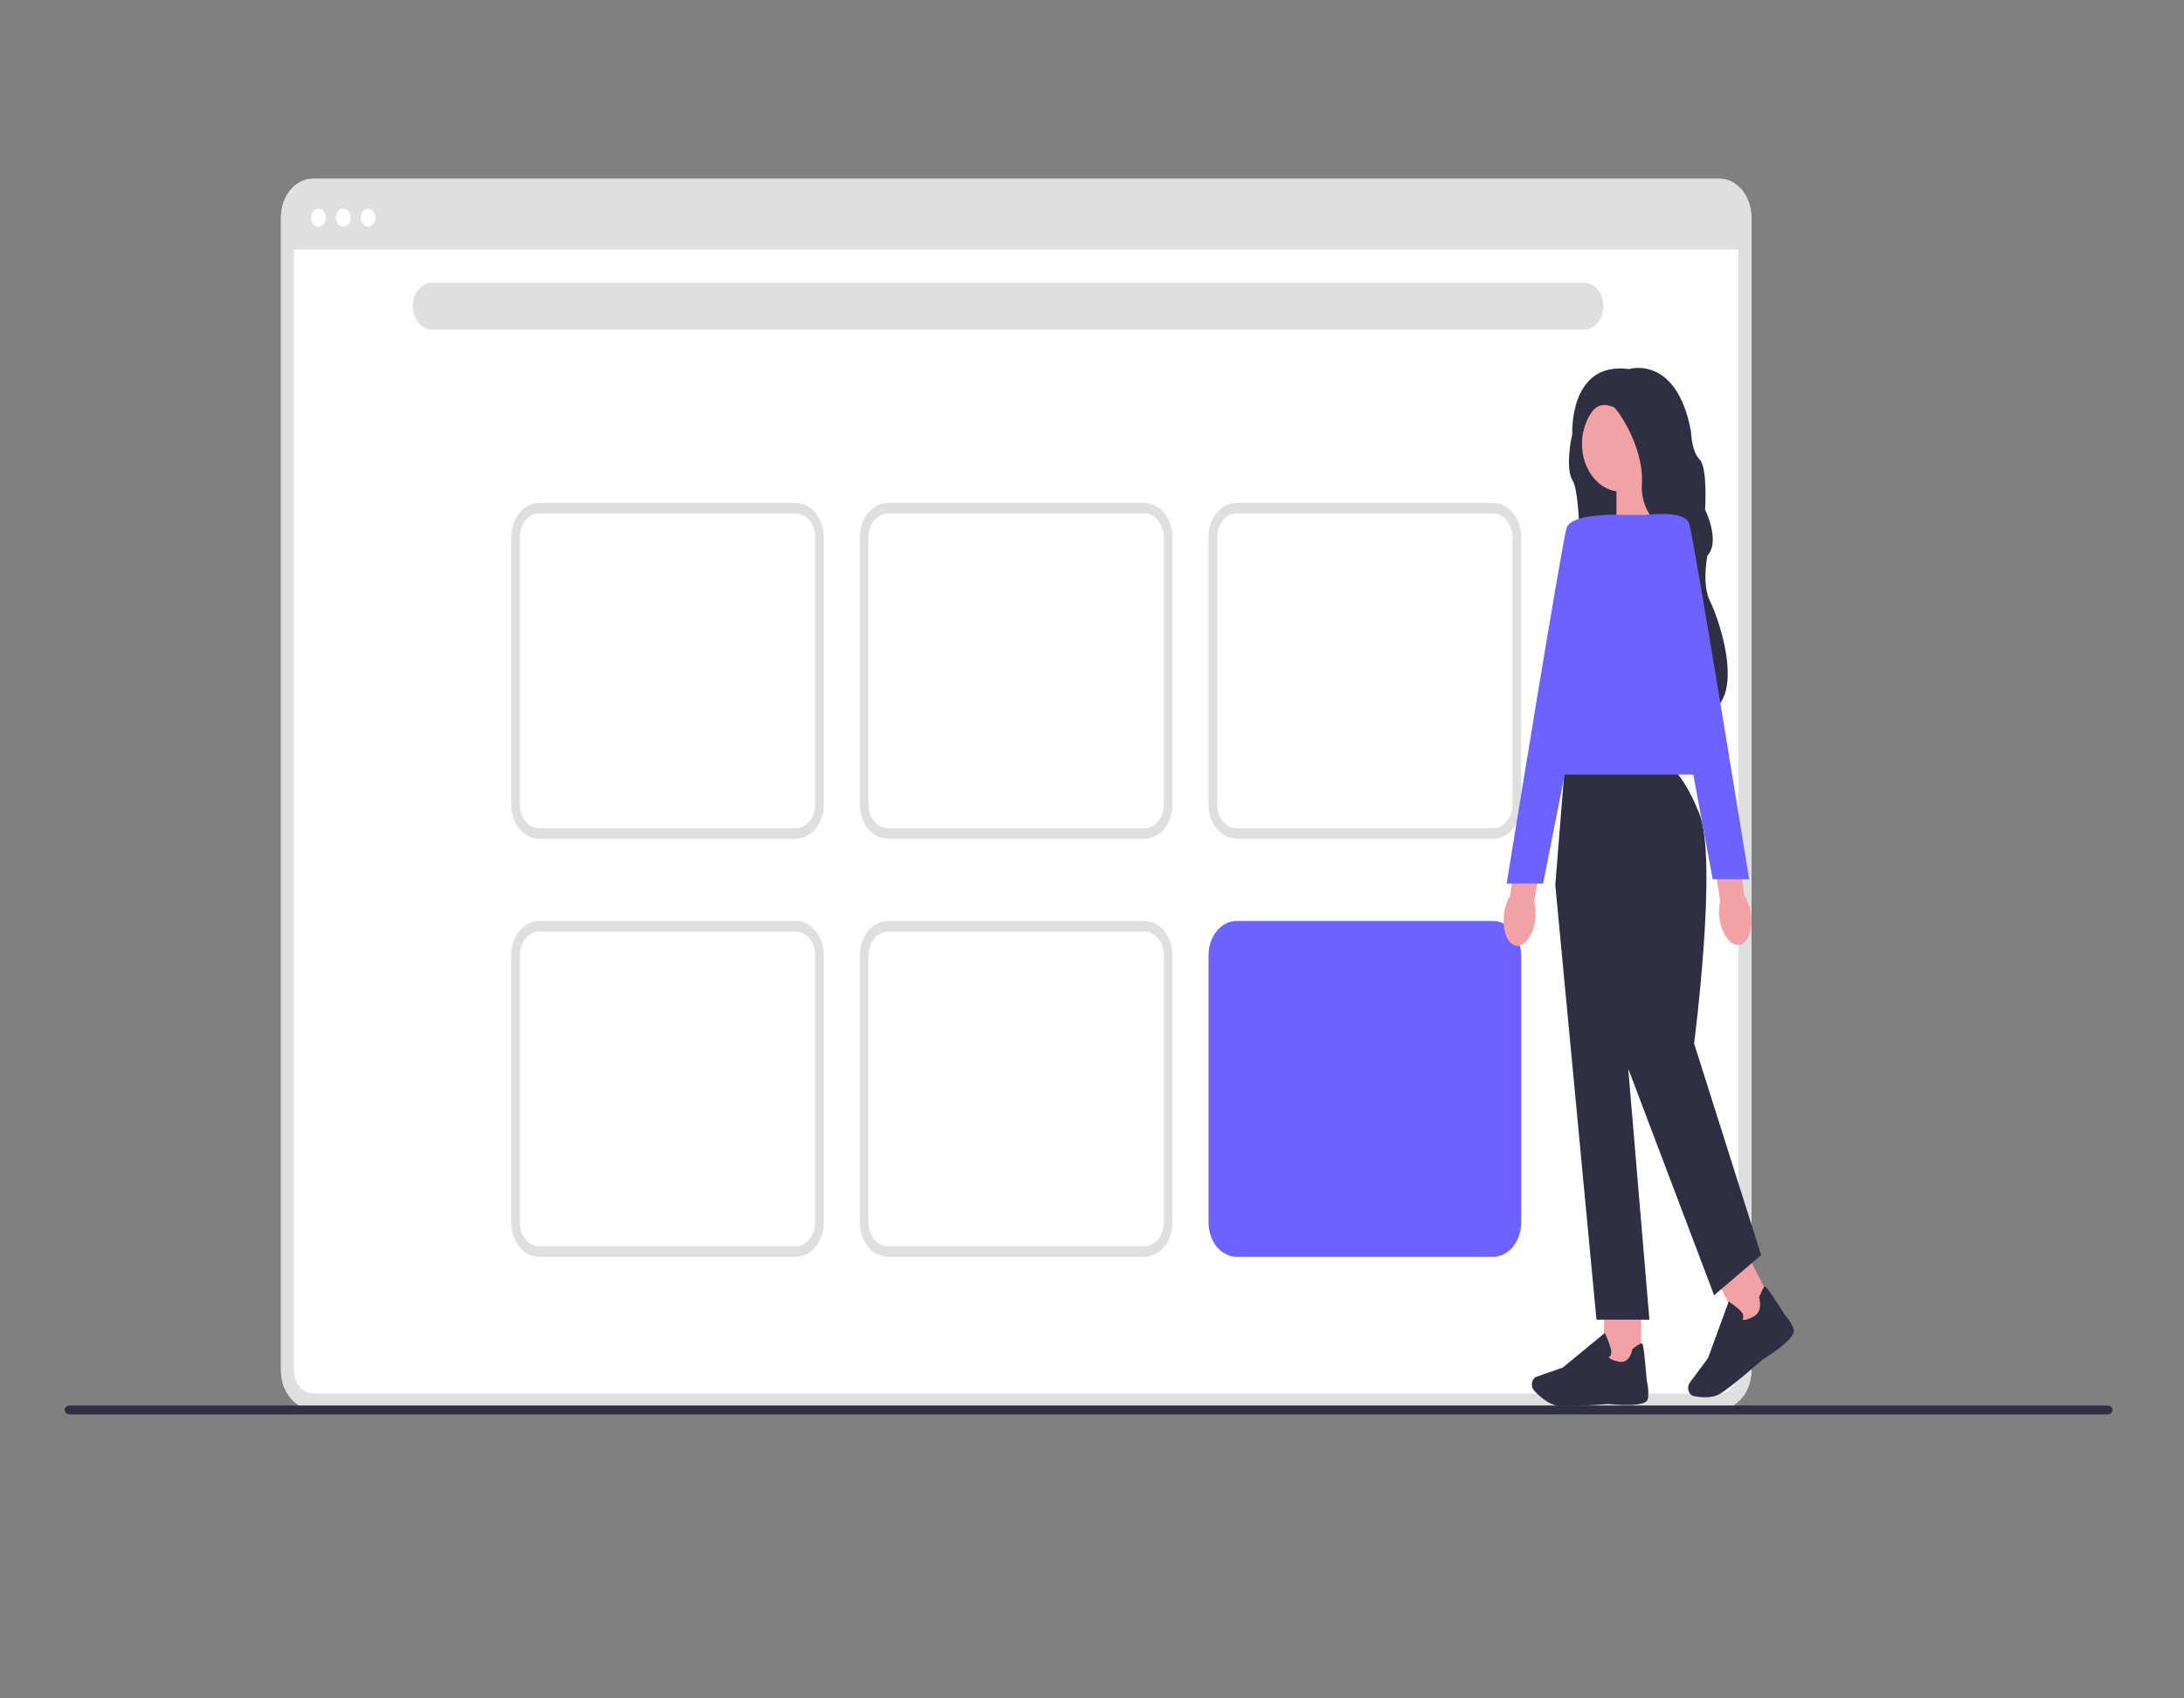
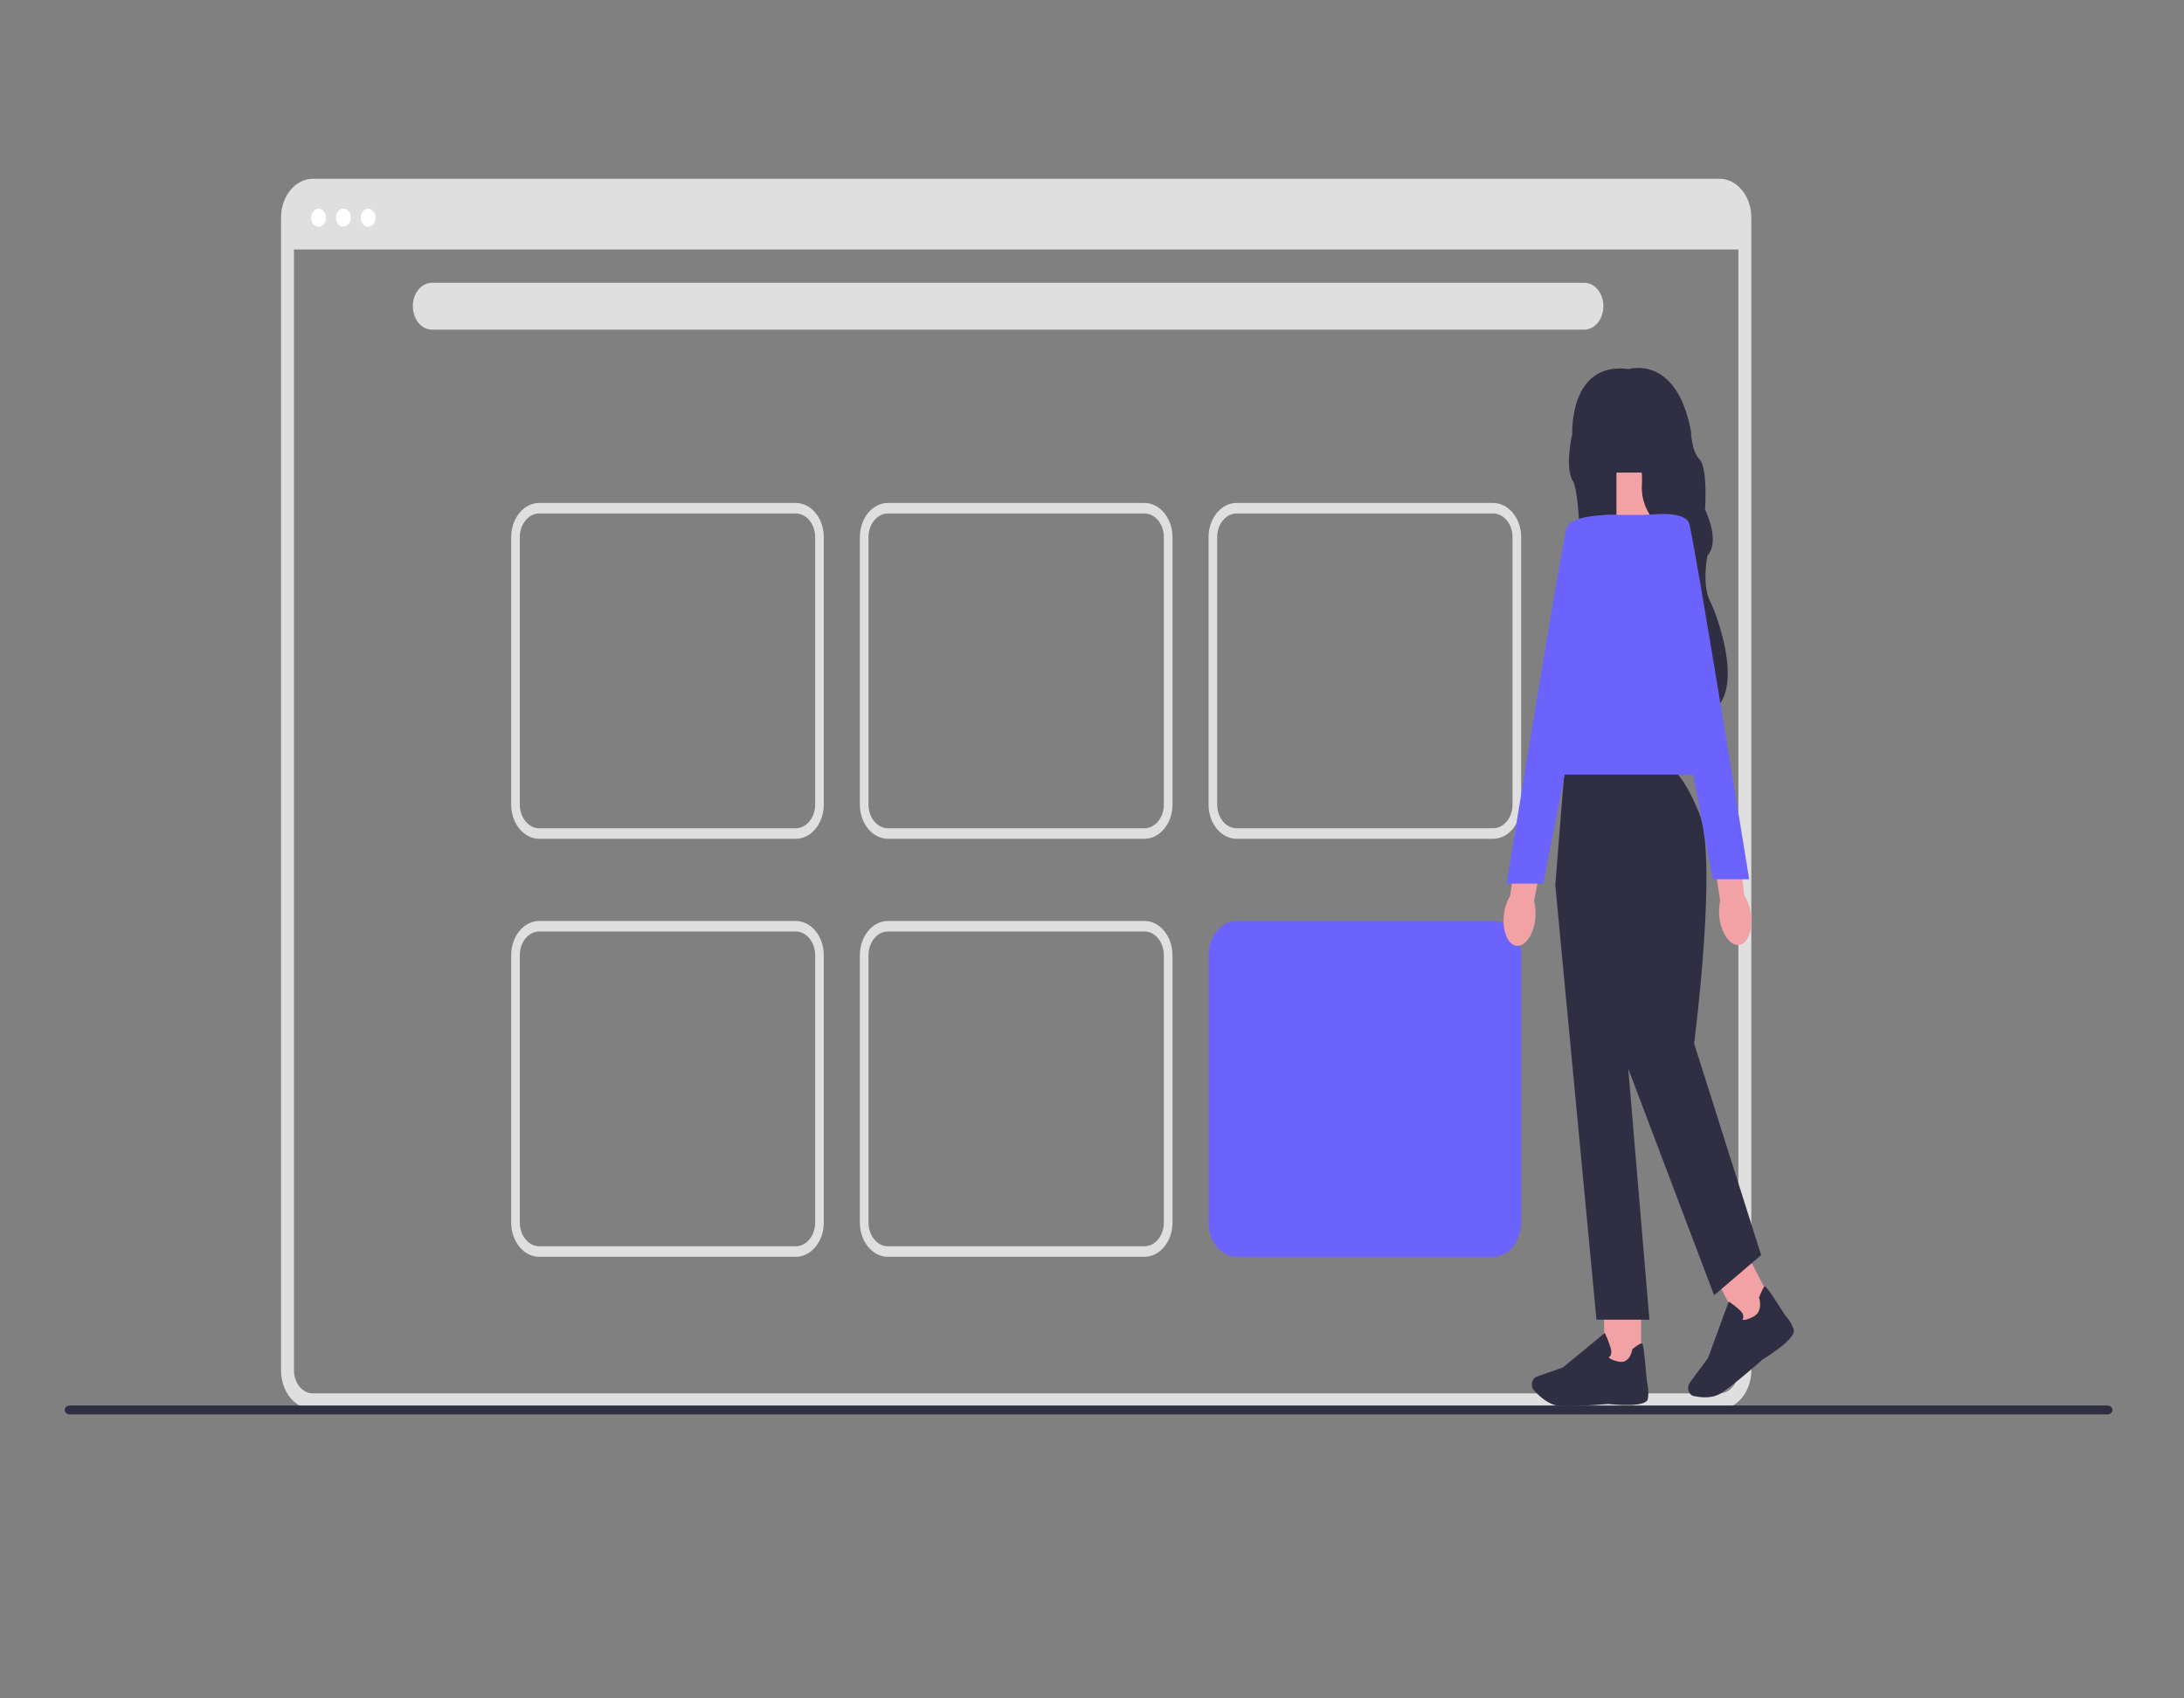
<svg xmlns="http://www.w3.org/2000/svg" width="900" height="700" viewBox="0 0 900 700" fill="none">
  <rect x="0" y="0" width="900" height="700" fill="#808080" stroke="none" />
  <g id="memory">
    <g id="undraw_undraw_undraw_undraw_selected_box_09k4_-1-_jnk6_9unq_-1-_37xp (2) 1" clip-path="url(#clip0_5_47)">
-       <path id="Vector" d="M708.583 580.805H128.923C121.691 580.805 115.809 573.632 115.809 564.811V89.678C115.809 80.858 121.691 73.684 128.923 73.684H708.583C715.815 73.684 721.697 80.858 721.697 89.678V564.8C721.697 573.621 715.815 580.794 708.583 580.794V580.805Z" fill="white" />
      <path id="Vector_2" d="M708.583 580.805H128.923C121.691 580.805 115.809 573.632 115.809 564.811V89.678C115.809 80.858 121.691 73.684 128.923 73.684H708.583C715.815 73.684 721.697 80.858 721.697 89.678V564.8C721.697 573.621 715.815 580.794 708.583 580.794V580.805ZM128.923 80.186C124.632 80.186 121.14 84.444 121.14 89.678V564.8C121.14 570.034 124.632 574.293 128.923 574.293H708.583C712.875 574.293 716.366 570.034 716.366 564.8V89.678C716.366 84.444 712.875 80.186 708.583 80.186H128.923Z" fill="#DFDFDF" />
      <path id="Vector_3" d="M719.032 89.678V102.811H118.475V89.678C118.475 82.635 123.157 76.935 128.923 76.935H708.583C714.358 76.935 719.032 82.645 719.032 89.678Z" fill="#DFDFDF" />
      <path id="Vector_4" d="M131.26 93.46C132.952 93.46 134.325 91.786 134.325 89.721C134.325 87.657 132.952 85.983 131.26 85.983C129.567 85.983 128.194 87.657 128.194 89.721C128.194 91.786 129.567 93.46 131.26 93.46Z" fill="white" />
      <path id="Vector_5" d="M141.486 93.46C143.179 93.46 144.551 91.786 144.551 89.721C144.551 87.657 143.179 85.983 141.486 85.983C139.793 85.983 138.421 87.657 138.421 89.721C138.421 91.786 139.793 93.46 141.486 93.46Z" fill="white" />
      <path id="Vector_6" d="M151.712 93.46C153.405 93.46 154.777 91.786 154.777 89.721C154.777 87.657 153.405 85.983 151.712 85.983C150.019 85.983 148.647 87.657 148.647 89.721C148.647 91.786 150.019 93.46 151.712 93.46Z" fill="white" />
      <path id="Vector_7" d="M652.815 116.54H178.045C173.669 116.54 170.12 120.868 170.12 126.206C170.12 131.544 173.669 135.872 178.045 135.872H652.815C657.192 135.872 660.74 131.544 660.74 126.206C660.74 120.868 657.192 116.54 652.815 116.54Z" fill="#DFDFDF" />
      <path id="Vector_8" d="M327.909 345.709H222.219C215.84 345.709 210.652 339.381 210.652 331.601V221.399C210.652 213.619 215.84 207.291 222.219 207.291H327.909C334.288 207.291 339.477 213.619 339.477 221.399V331.601C339.477 339.381 334.288 345.709 327.909 345.709ZM222.219 211.625C217.804 211.625 214.205 216.014 214.205 221.399V331.601C214.205 336.986 217.804 341.375 222.219 341.375H327.909C332.325 341.375 335.923 336.986 335.923 331.601V221.399C335.923 216.014 332.325 211.625 327.909 211.625H222.219Z" fill="#DFDFDF" />
      <path id="Vector_9" d="M471.598 345.709H365.908C359.529 345.709 354.341 339.381 354.341 331.601V221.399C354.341 213.619 359.529 207.291 365.908 207.291H471.598C477.977 207.291 483.166 213.619 483.166 221.399V331.601C483.166 339.381 477.977 345.709 471.598 345.709ZM365.908 211.625C361.493 211.625 357.894 216.014 357.894 221.399V331.601C357.894 336.986 361.493 341.375 365.908 341.375H471.598C476.014 341.375 479.612 336.986 479.612 331.601V221.399C479.612 216.014 476.014 211.625 471.598 211.625H365.908Z" fill="#DFDFDF" />
      <path id="Vector_10" d="M615.287 345.709H509.597C503.218 345.709 498.03 339.381 498.03 331.601V221.399C498.03 213.619 503.218 207.291 509.597 207.291H615.287C621.666 207.291 626.855 213.619 626.855 221.399V331.601C626.855 339.381 621.666 345.709 615.287 345.709ZM509.597 211.625C505.182 211.625 501.583 216.014 501.583 221.399V331.601C501.583 336.986 505.182 341.375 509.597 341.375H615.287C619.703 341.375 623.301 336.986 623.301 331.601V221.399C623.301 216.014 619.703 211.625 615.287 211.625H509.597Z" fill="#DFDFDF" />
      <path id="Vector_11" d="M327.909 518H222.219C215.84 518 210.652 511.672 210.652 503.892V393.69C210.652 385.91 215.84 379.582 222.219 379.582H327.909C334.288 379.582 339.477 385.91 339.477 393.69V503.892C339.477 511.672 334.288 518 327.909 518ZM222.219 383.916C217.804 383.916 214.205 388.305 214.205 393.69V503.892C214.205 509.277 217.804 513.666 222.219 513.666H327.909C332.325 513.666 335.923 509.277 335.923 503.892V393.69C335.923 388.305 332.325 383.916 327.909 383.916H222.219Z" fill="#DFDFDF" />
      <path id="Vector_12" d="M471.598 518H365.908C359.529 518 354.341 511.672 354.341 503.892V393.69C354.341 385.91 359.529 379.582 365.908 379.582H471.598C477.977 379.582 483.166 385.91 483.166 393.69V503.892C483.166 511.672 477.977 518 471.598 518ZM365.908 383.916C361.493 383.916 357.894 388.305 357.894 393.69V503.892C357.894 509.277 361.493 513.666 365.908 513.666H471.598C476.014 513.666 479.612 509.277 479.612 503.892V393.69C479.612 388.305 476.014 383.916 471.598 383.916H365.908Z" fill="#DFDFDF" />
      <path id="Vector_13" d="M615.287 518H509.597C503.218 518 498.03 511.672 498.03 503.892V393.69C498.03 385.91 503.218 379.582 509.597 379.582H615.287C621.666 379.582 626.855 385.91 626.855 393.69V503.892C626.855 511.672 621.666 518 615.287 518Z" fill="#6C63FF" />
      <path id="Vector_14" d="M26.654 581.13C26.654 582.149 27.604 582.961 28.795 582.961H868.407C869.588 582.961 870.548 582.149 870.548 581.13C870.548 580.111 869.597 579.299 868.407 579.299H28.795C27.613 579.299 26.654 580.111 26.654 581.13Z" fill="#2F2E43" />
      <path id="Vector_15" d="M650.763 170.59L661.664 160.241C661.664 160.241 674.103 164.966 674.422 165.161C674.742 165.356 693.729 219.059 693.729 219.059C693.729 219.059 645.095 249.421 648.649 246.452C652.202 243.505 651.465 203.488 648.16 198.276C644.846 193.053 647.671 179.941 647.671 179.941L650.736 170.579H650.754L650.763 170.59Z" fill="#2F2E43" />
      <path id="Vector_16" d="M680.899 194.786H666.115V223.393L682.419 216.859L680.899 194.786Z" fill="#F2A2A5" />
      <path id="uuid-e8a90abb-812c-425b-81fc-a172025cdd8e-44-44-47-491" d="M632.603 379.268C632.985 376.656 632.834 373.958 632.159 371.401L637.312 344.387L626.322 341.58L622.288 369.288C620.973 371.412 620.12 373.904 619.801 376.526C618.912 383.082 621.071 389.02 624.607 389.768C628.143 390.526 631.724 385.824 632.612 379.268H632.603Z" fill="#F2A2A5" />
      <path id="Vector_17" d="M676.288 537.136H661.025V563.543H676.288V537.136Z" fill="#F2A2A5" />
      <path id="Vector_18" d="M646.17 579.526C652.869 579.526 662.651 578.67 662.722 578.659C665.343 578.941 678.403 580.198 679.051 576.557C679.647 573.209 678.767 569.709 678.643 569.221C677.381 553.997 676.919 553.813 676.635 553.715C676.191 553.553 674.893 554.311 672.788 555.969L672.654 556.077L672.628 556.262C672.592 556.489 671.659 562.08 667.235 561.235C664.205 560.65 663.219 559.827 662.908 559.426C663.166 559.285 663.486 559.036 663.708 558.613C664.036 557.995 664.09 557.193 663.877 556.229C663.308 553.704 661.602 549.966 661.531 549.803L661.336 549.381L643.993 563.652L633.278 567.39C632.47 567.661 631.821 568.376 631.493 569.319C631.039 570.63 631.315 572.169 632.194 573.122C634.14 575.257 638.014 578.909 642.065 579.364C643.14 579.483 644.571 579.537 646.179 579.537L646.17 579.526Z" fill="#2F2E43" />
      <path id="Vector_19" d="M719.752 516.381L706.8 526.232L718.258 548.639L731.209 538.787L719.752 516.381Z" fill="#F2A2A5" />
      <path id="Vector_20" d="M702.542 575.918C704.674 575.918 707.029 575.549 709.01 574.325C714.012 571.258 726.175 560.477 726.246 560.401C728.582 558.96 740.212 551.591 739.182 548.08C738.231 544.851 735.965 542.446 735.655 542.121C727.978 530.006 727.516 530.158 727.232 530.255C726.779 530.407 726.015 531.881 724.94 534.644L724.878 534.817L724.94 534.991C725.011 535.218 726.646 540.56 722.523 542.684C719.698 544.147 718.507 544.093 718.072 543.941C718.232 543.649 718.392 543.237 718.401 542.728C718.419 541.991 718.116 541.265 717.512 540.593C715.931 538.816 712.866 536.746 712.732 536.659L712.386 536.432L703.857 559.74L696.385 569.817C695.816 570.576 695.577 571.594 695.71 572.613C695.896 574.022 696.803 575.138 697.958 575.387C699.13 575.636 700.774 575.907 702.569 575.907L702.542 575.918Z" fill="#2F2E43" />
      <path id="Vector_21" d="M687.527 316.279C687.527 316.279 692.476 316.279 700.232 335.198C707.988 354.128 698.117 430.088 698.117 430.088L725.748 517.296L706.362 533.853L670.975 440.447L679.7 543.909H657.888L640.919 364.769L644.793 316.289H687.527V316.279Z" fill="#2F2E43" />
      <path id="Vector_22" d="M690.85 212.232H661.282L634.62 319.237H708.779L690.85 212.232Z" fill="#6C63FF" />
      <path id="Vector_23" d="M665.956 212.232L635.899 364.173H620.867C620.867 364.173 643.647 223.469 645.592 217.553C647.529 211.636 665.947 212.232 665.947 212.232H665.956Z" fill="#6C63FF" />
-       <path id="Vector_24" d="M668.141 202.697C677.111 202.697 684.382 193.828 684.382 182.889C684.382 171.949 677.111 163.08 668.141 163.08C659.172 163.08 651.9 171.949 651.9 182.889C651.9 193.828 659.172 202.697 668.141 202.697Z" fill="#F2A2A5" />
      <path id="Vector_25" d="M647.911 179.28L651.891 180.104C655.605 161.964 664.019 167.892 664.818 167.686C665.618 167.48 677.576 183.441 676.608 199.608C675.64 215.765 692.769 223.339 692.769 223.339C692.769 223.339 698.757 237.057 693.418 261.882C688.078 286.707 699.397 295.04 699.397 295.04C721.697 292.732 708.29 254.785 704.736 247.893C701.183 240.991 703.608 228.974 703.608 228.974C709.108 223.057 702.64 210.054 702.64 210.054C702.64 210.054 703.777 192.706 700.383 189.358C696.989 186.009 696.829 177.731 696.829 177.731C690.841 146.003 671.295 152.115 671.295 152.115C646.25 148.766 647.92 179.269 647.92 179.269L647.911 179.28Z" fill="#2F2E43" />
      <path id="uuid-dec0bcbe-f1ad-43aa-8153-40375ac32d1e-45-45-48-492" d="M721.439 376.093C721.031 373.481 720.107 371.022 718.729 368.93L715.673 341.44L704.576 343.585L708.868 371.238C708.272 373.796 708.201 376.483 708.654 379.084C709.73 385.596 713.47 390.201 716.997 389.378C720.524 388.554 722.514 382.605 721.43 376.093H721.439Z" fill="#F2A2A5" />
      <path id="Vector_26" d="M705.785 362.385H720.817C720.817 362.385 698.038 221.681 696.092 215.765C694.155 209.848 677.932 212.362 677.932 212.362L705.785 362.385Z" fill="#6C63FF" />
    </g>
  </g>
  <defs>
    <clipPath id="clip0_5_47">
      <rect width="843.894" height="509.277" fill="white" transform="translate(26.654 73.684)" />
    </clipPath>
  </defs>
</svg>